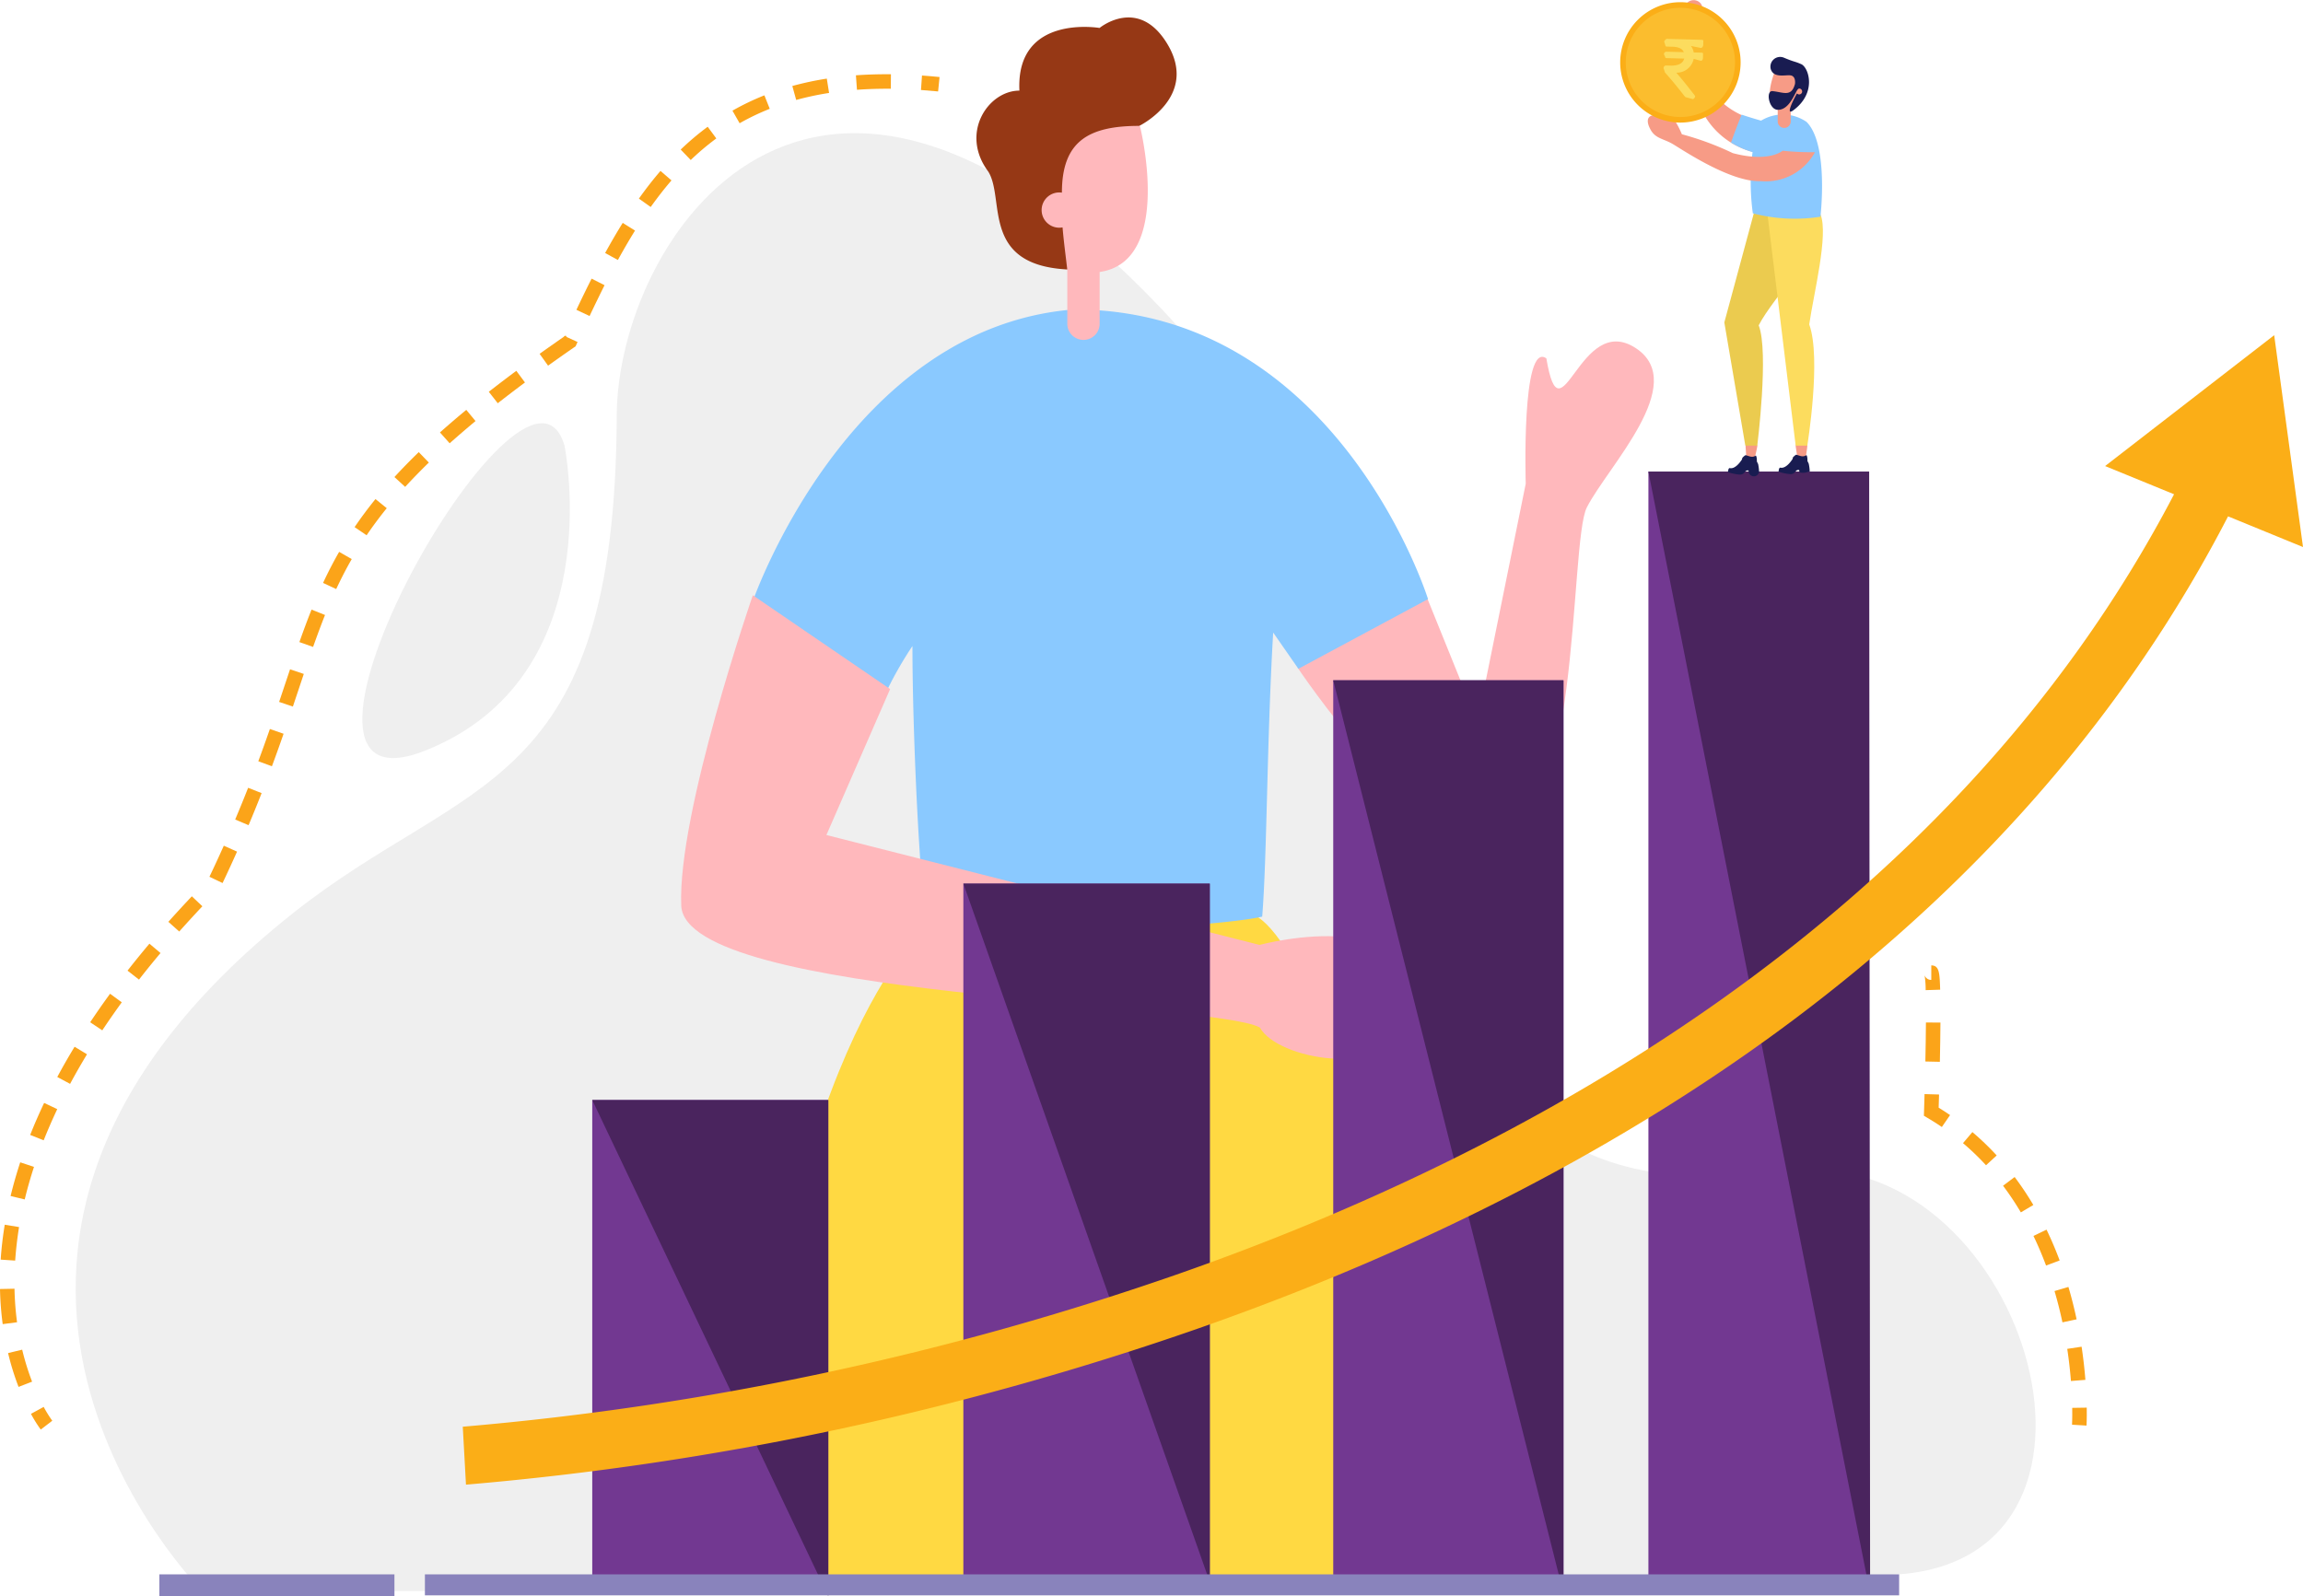
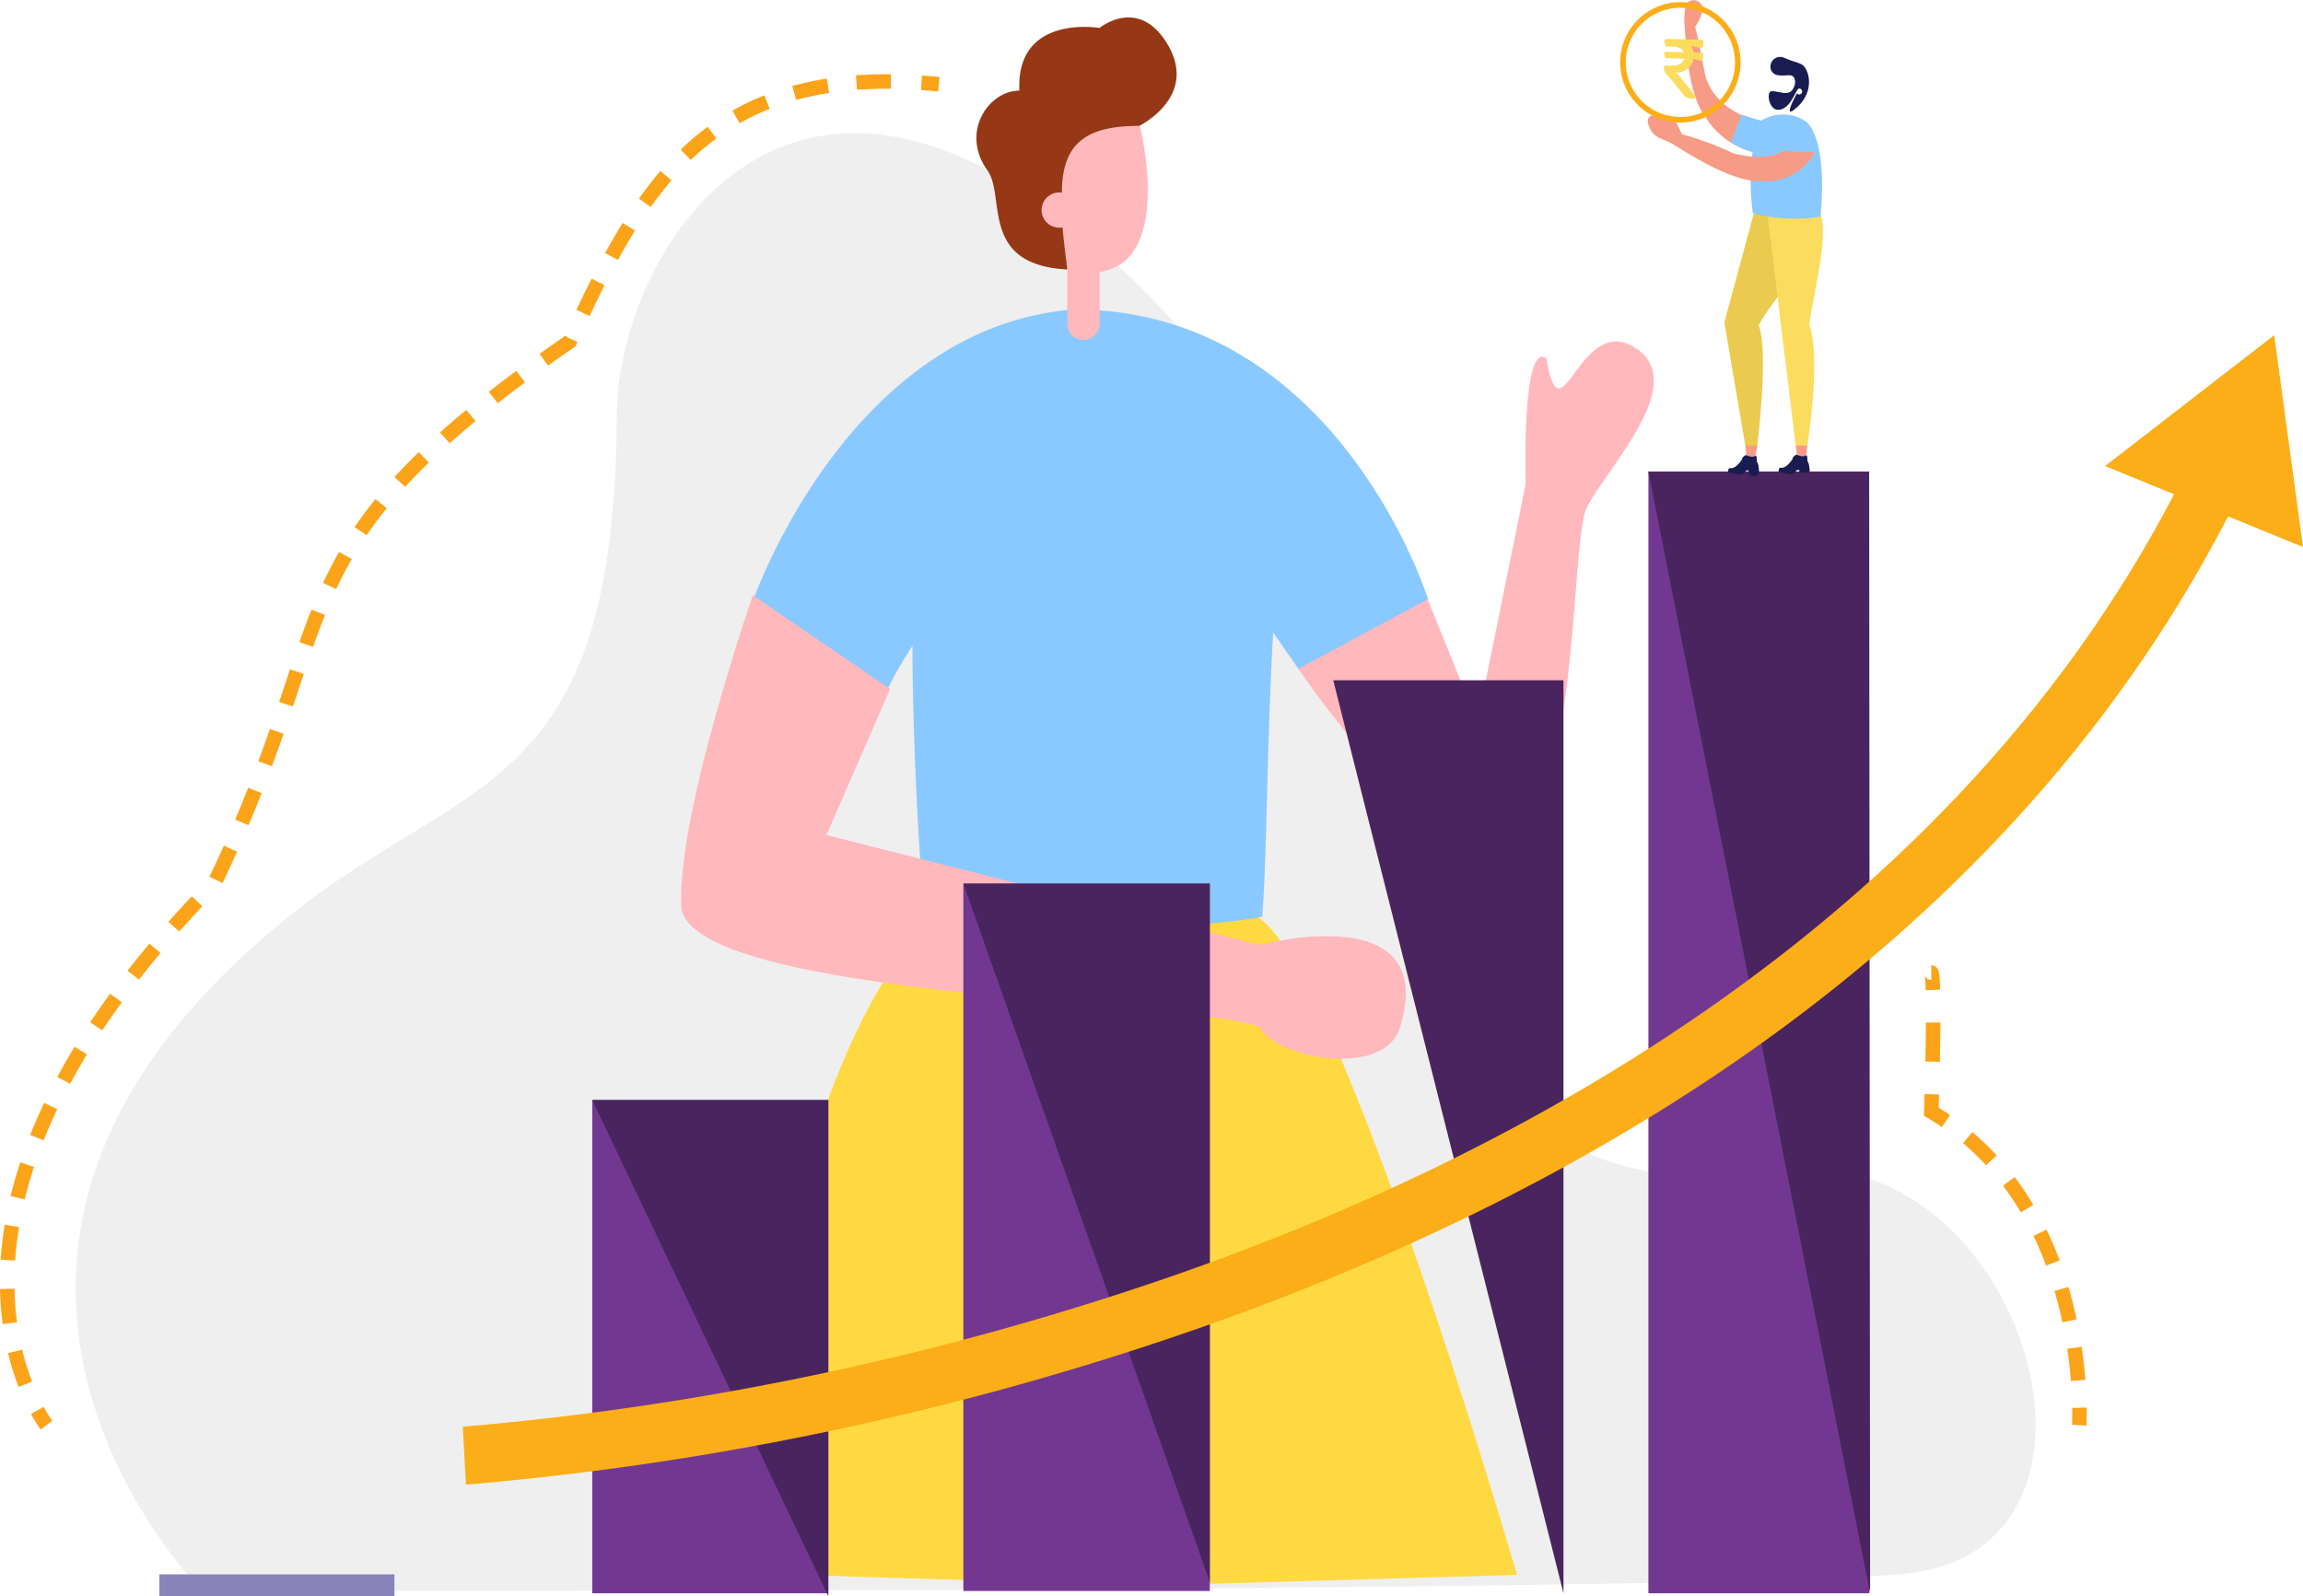
<svg xmlns="http://www.w3.org/2000/svg" width="203.232" height="140.895" viewBox="0 0 203.232 140.895">
  <g id="difference_tading_account" transform="translate(-164.383 -3455.054)">
    <g id="Group_9339" data-name="Group 9339" transform="translate(-56.609 2682.563)">
      <g id="Group_9317" data-name="Group 9317" transform="translate(227.672 784.247)">
        <path id="Path_15655" data-name="Path 15655" d="M350.347,1109.209s-29.8-29.766,7.993-59.811c15.39-12.236,28.469-10.462,28.594-43.935.057-15.384,17.112-42.115,48.12-9.376s11.922,81.9,55.127,76.077c20.684-2.789,32.047,33.911,9.921,35.579S350.347,1109.209,350.347,1109.209Z" transform="translate(-339.189 -980.53)" fill="#efefef" />
-         <path id="Path_15657" data-name="Path 15657" d="M804.591,1435.571s4.173,20.4-12.318,26.933S801.152,1423.771,804.591,1435.571Z" transform="translate(-761.457 -1407.993)" fill="#efefef" />
      </g>
      <g id="Group_9318" data-name="Group 9318" transform="translate(281.097 774.032)">
        <path id="Path_15658" data-name="Path 15658" d="M1422.931,2199.1c6.914-.3,23.9,58.389,23.9,58.389l-29.28.854-6.4-41.743-4.076,41.593s-13.979-.363-28.7-.875c2.945-46.1,16.39-57.195,16.39-57.195S1416.017,2199.4,1422.931,2199.1Z" transform="translate(-1373.066 -2120.014)" fill="#ffd942" />
        <path id="Path_15659" data-name="Path 15659" d="M2258.314,1328.465l4.438,10.976,4.269-21.05s-.4-12.632,1.82-11.06c1.3,7.719,2.891-4.221,7.911-.891,4.724,3.134-2.5,10.437-4.338,14.045-1.6,3.143-.4,29.662-8.467,29.662-6.573.171-17.072-15.536-17.072-15.536Z" transform="translate(-2192.485 -1277.238)" fill="#ffb8bc" />
        <path id="Path_15660" data-name="Path 15660" d="M1456.081,1281.384s-7.981-25.569-31.261-25.569c-19.958,1.581-28.323,25.74-28.323,25.74l11.894,7.771a32.928,32.928,0,0,1,2.191-3.8c0,7.683.646,21.622,1.281,24.373,4.226,1.622,25.547.469,29.584-.487.429-5.306.408-15.508.969-25.076l2.226,3.2Z" transform="translate(-1390.167 -1230.041)" fill="#8ac9ff" />
        <path id="Path_15661" data-name="Path 15661" d="M1302.943,1710.433l-5.621,12.883,38.222,9.7s15.941-4.271,12.394,7.293c-1.367,4.455-10.828,2.817-12.364,0-4.1-2.3-50.72-2.561-51.062-10.756s6.317-27.4,6.317-27.4Z" transform="translate(-1284.499 -1651.149)" fill="#ffb8bc" />
        <path id="Path_15662" data-name="Path 15662" d="M1810.2,948c-2.189-2.276-11.372-1.962-11.429,3.627,0,7.259,2.036,8.551,5.012,8.984v4.8a1.426,1.426,0,1,0,2.852,0v-4.569C1813.2,959.9,1810.2,948,1810.2,948Z" transform="translate(-1769.701 -938.374)" fill="#ffb8bc" />
        <path id="Path_15663" data-name="Path 15663" d="M1762.454,802.081c-2.559-4.205-5.963-1.383-5.963-1.383s-7.4-1.267-7.073,5.531c-2.75,0-5.285,3.745-2.75,7.144,1.507,2.4-.692,8.239,6.971,8.642-.119-1.076-.3-2.369-.414-3.713a1.556,1.556,0,1,1-.057-3.067c0-4.511,2.314-5.894,6.828-5.894C1760,809.34,1765.294,806.748,1762.454,802.081Z" transform="translate(-1719.563 -799.771)" fill="#963815" />
      </g>
      <g id="Group_9319" data-name="Group 9319" transform="translate(273.257 814.121)">
        <rect id="Rectangle_4919" data-name="Rectangle 4919" width="20.829" height="43.536" transform="translate(0 55.472)" fill="#723891" />
        <path id="Path_15750" data-name="Path 15750" d="M0,0H21.747V62.438H0Z" transform="translate(32.748 36.368)" fill="#723891" />
-         <path id="Path_15751" data-name="Path 15751" d="M0,0H20.317V80.584H0Z" transform="translate(65.389 18.424)" fill="#723891" />
        <path id="Path_15752" data-name="Path 15752" d="M0,0H19.479V99.008H0Z" transform="translate(93.202 0)" fill="#723891" />
        <path id="Path_15664" data-name="Path 15664" d="M1145.765,2490.637l20.829,43.792v-43.792Z" transform="translate(-1145.765 -2435.165)" fill="#4a245e" />
        <path id="Path_15665" data-name="Path 15665" d="M1725.207,2152.6l21.747,61.643V2152.6Z" transform="translate(-1692.46 -2116.234)" fill="#4a245e" />
        <path id="Path_15666" data-name="Path 15666" d="M2302.76,1835.1l20.317,80.584V1835.1Z" transform="translate(-2237.371 -1816.679)" fill="#4a245e" />
        <path id="Path_15667" data-name="Path 15667" d="M2794.877,1509.109l19.565,99.008-.086-99.008Z" transform="translate(-2701.676 -1509.109)" fill="#4a245e" />
      </g>
-       <rect id="Rectangle_4923" data-name="Rectangle 4923" width="130.095" height="1.853" transform="translate(258.489 911.461)" fill="#8983bc" />
      <rect id="Rectangle_4924" data-name="Rectangle 4924" width="20.744" height="1.924" transform="translate(235.056 911.461)" fill="#8983bc" />
      <g id="Group_9323" data-name="Group 9323" transform="translate(363.968 772.49)">
        <path id="Path_15668" data-name="Path 15668" d="M2946.615,1464.386l.094,1.346s.343.353.611.022a13.339,13.339,0,0,0,.343-1.467S2946.6,1463.7,2946.615,1464.386Z" transform="translate(-2935.55 -1424.968)" fill="#f79b86" />
        <path id="Path_15669" data-name="Path 15669" d="M2921.761,1484.228a2.219,2.219,0,0,0-.115-.232s.018-.408-.088-.528c-.307.2-.511.08-.885-.032-.06-.018-.308.222-.311.246a.453.453,0,0,1-.119.258c-.037.05-.5.742-.984.638-.075-.014-.1.069-.118.11s-.036.182-.043.2a.047.047,0,0,0,.025.059,4.586,4.586,0,0,0,1,.2.6.6,0,0,0,.29-.058,1.2,1.2,0,0,0,.235-.234.306.306,0,0,1,.188-.076c.086,0,.083.04.083.04a.465.465,0,0,0,.925.083A4.092,4.092,0,0,0,2921.761,1484.228Z" transform="translate(-2909.586 -1443.255)" fill="#191c51" />
        <path id="Path_15670" data-name="Path 15670" d="M3024.8,1464.067l.2,1.334s.369.325.609-.026a13.347,13.347,0,0,0,.227-1.489S3024.727,1463.384,3024.8,1464.067Z" transform="translate(-3009.309 -1424.644)" fill="#f79b86" />
        <path id="Path_15671" data-name="Path 15671" d="M3000.747,1483.527a2.254,2.254,0,0,0-.114-.232s.017-.408-.089-.528c-.307.2-.511.079-.885-.032-.06-.018-.308.222-.311.246a.447.447,0,0,1-.118.258c-.037.05-.5.742-.984.638-.075-.014-.1.069-.118.11s-.036.182-.042.2a.047.047,0,0,0,.025.058,4.584,4.584,0,0,0,1,.2.593.593,0,0,0,.29-.058,1.19,1.19,0,0,0,.235-.234.305.305,0,0,1,.188-.076c.087,0,.083.04.083.04a1.527,1.527,0,0,0,.029.178,1.426,1.426,0,0,0,.9-.1A4.151,4.151,0,0,0,3000.747,1483.527Z" transform="translate(-2984.108 -1442.594)" fill="#191c51" />
        <path id="Path_15672" data-name="Path 15672" d="M2916.163,1085.141l-2.8,10.359,1.853,10.874h1.055s1.042-8.3.125-10.616c1.259-2.49,5.838-7.011,5.437-9.586S2916.163,1085.141,2916.163,1085.141Z" transform="translate(-2904.173 -1067.038)" fill="#ebcb4f" />
        <path id="Path_15673" data-name="Path 15673" d="M2980.174,1092.246l2.523,20.71h1.028s1.258-7.717.17-10.7c.4-2.755,1.709-7.887,1-9.7S2980.174,1092.246,2980.174,1092.246Z" transform="translate(-2967.212 -1073.619)" fill="#fcdc5e" />
        <path id="Path_15674" data-name="Path 15674" d="M2852.635,779.234c-.573-3.006-.907-4.372-.907-4.372s1.051-1.491.449-2.107a.81.81,0,0,0-1.2.033,4.555,4.555,0,0,0-.2,1.716c.087.887.172,6.134,1.832,8.278a6.943,6.943,0,0,0,4.555,3.2,8.158,8.158,0,0,1,1.283-2.585S2853.81,782.982,2852.635,779.234Z" transform="translate(-2845.109 -772.49)" fill="#f79b86" />
        <path id="Path_15675" data-name="Path 15675" d="M2930.464,952.03a3.69,3.69,0,0,0-4.011-.111c-.535-.152-1.157-.337-1.719-.529-.4.965-.939,2.467-.939,2.467a7.815,7.815,0,0,0,1.905.839,20.662,20.662,0,0,0,.023,5.405,14.683,14.683,0,0,0,5.966.3S2932.449,954.015,2930.464,952.03Z" transform="translate(-2914.018 -941.269)" fill="#8ac9ff" />
-         <path id="Path_15676" data-name="Path 15676" d="M2984.634,876.544s-.975,2.376,0,3.134a1.369,1.369,0,0,0,.278.17v1.038a.574.574,0,1,0,1.148,0v-1.165a2.993,2.993,0,0,0,1.064-1.436C2987.575,877.1,2986.179,875.049,2984.634,876.544Z" transform="translate(-2971.011 -870.167)" fill="#f79b86" />
        <path id="Path_15677" data-name="Path 15677" d="M2985.619,862.026c-.647-.283-.541-.153-1.556-.582a.858.858,0,0,0-1.135,1.018c.285.88,1.442.437,1.839.576s.3.734.3.734c-.312,1.174-1.009.74-1.933.641-.694-.143-.386,1.642.418,1.642.893.023,1.379-1.156,1.577-1.493.019-.031.168-.384.312-.384a.26.26,0,1,1-.2.428c-.507.91-.95,1.953-.331,1.5C2987.027,864.554,2986.279,862.315,2985.619,862.026Z" transform="translate(-2969.642 -856.362)" fill="#191c51" />
        <path id="Path_15678" data-name="Path 15678" d="M2801.42,955.822a25.835,25.835,0,0,0-4.489-1.662s-1.028-2.54-1.457-1.318c-.9-.664-2.086-.455-1.287.945.428.751,1.127.769,1.9,1.212s5.1,3.411,7.81,3.3a4.944,4.944,0,0,0,4.779-2.557,25.117,25.117,0,0,1-2.856-.129S2804.626,956.682,2801.42,955.822Z" transform="translate(-2791.487 -942.307)" fill="#f79b86" />
        <g id="Group_9322" data-name="Group 9322" transform="translate(0 0.193)">
-           <path id="Path_15679" data-name="Path 15679" d="M2765.319,785.338a5.068,5.068,0,1,1-5.068-5.068A5.068,5.068,0,0,1,2765.319,785.338Z" transform="translate(-2754.938 -780.023)" fill="#fbbd2e" />
          <path id="Path_15680" data-name="Path 15680" d="M2756.135,786.534a5.314,5.314,0,1,1,5.314-5.314A5.32,5.32,0,0,1,2756.135,786.534Zm0-10.135a4.821,4.821,0,1,0,4.821,4.821A4.826,4.826,0,0,0,2756.135,776.4Z" transform="translate(-2750.821 -775.905)" fill="#fbae17" />
        </g>
      </g>
      <path id="Path_15682" data-name="Path 15682" d="M1105.976,1314.775l-2.543-18.7-14.921,11.551,6.086,2.491c-20,38.288-58.38,58.485-87.735,68.775a258.582,258.582,0,0,1-63.281,13.532h0l.142,2.557.141,2.557a263.922,263.922,0,0,0,64.565-13.767c20.152-7.051,37.827-16.21,52.533-27.224,16.707-12.511,29.6-27.453,38.4-44.481Z" transform="translate(-681.752 -493.996)" fill="#fbae17" />
      <g id="Group_9338" data-name="Group 9338" transform="translate(220.992 779.044)">
        <g id="Group_9331" data-name="Group 9331">
          <g id="Group_9328" data-name="Group 9328" transform="translate(2.732 117.635)">
            <path id="Path_15689" data-name="Path 15689" d="M270.193,2971.9a11.469,11.469,0,0,1-.866-1.387l1.124-.613a10.573,10.573,0,0,0,.757,1.22Z" transform="translate(-269.327 -2969.899)" fill="#fba419" />
          </g>
          <g id="Group_9329" data-name="Group 9329">
            <path id="Path_15690" data-name="Path 15690" d="M222.63,1004.331a23.649,23.649,0,0,1-.925-2.986l1.245-.3a22.361,22.361,0,0,0,.874,2.823Zm-1.4-5.541a27.569,27.569,0,0,1-.238-3.1l1.28-.026a26.315,26.315,0,0,0,.226,2.96Zm1.1-5.608-1.278-.086c.068-1.012.189-2.049.359-3.082l1.263.209C222.513,991.215,222.4,992.211,222.331,993.182Zm.842-5.4-1.245-.3c.237-.98.523-1.98.849-2.974l1.216.4C223.679,985.872,223.4,986.84,223.174,987.786Zm1.673-5.22-1.19-.473c.371-.934.786-1.885,1.233-2.826l1.156.55C225.611,980.733,225.207,981.658,224.846,982.566Zm2.33-4.982-1.128-.606c.474-.883.988-1.781,1.528-2.669l1.094.665C228.143,975.843,227.64,976.721,227.176,977.584Zm2.841-4.726-1.066-.709c.555-.835,1.145-1.682,1.755-2.518l1.034.755C231.142,971.207,230.562,972.039,230.018,972.858Zm3.239-4.478-1.009-.789c.617-.789,1.267-1.589,1.932-2.379l.979.825C234.5,966.816,233.864,967.6,233.256,968.381Zm3.551-4.245-.956-.852c.665-.746,1.361-1.5,2.071-2.254l.93.88C238.151,962.65,237.463,963.4,236.807,964.136Zm3.825-4.279-1.156-.55c.435-.914.862-1.838,1.267-2.744l1.169.523C241.5,958,241.072,958.933,240.632,959.856Zm2.295-5.105-1.179-.5c.389-.921.774-1.863,1.141-2.8l1.191.469C243.708,952.868,243.32,953.819,242.926,954.751Zm2.061-5.2-1.2-.445c.338-.911.673-1.842,1.022-2.846l1.209.421C245.666,947.689,245.329,948.628,244.988,949.547Zm1.851-5.271-1.214-.409q.264-.785.515-1.538.228-.682.449-1.341l1.214.408q-.221.658-.448,1.339Q247.1,943.49,246.839,944.276Zm1.782-5.264-1.207-.426c.381-1.078.732-2.017,1.073-2.869l1.189.476C249.341,937.029,249,937.951,248.621,939.012Zm2.042-5.108-1.16-.541c.451-.967.915-1.864,1.419-2.742l1.111.637C251.547,932.1,251.1,932.97,250.663,933.9Zm2.683-4.748-1.06-.719c.564-.831,1.183-1.664,1.842-2.477l.995.806C254.487,927.55,253.889,928.355,253.346,929.155Zm3.4-4.274-.944-.865c.662-.722,1.384-1.462,2.145-2.2l.891.92C258.1,923.456,257.395,924.178,256.75,924.881Zm3.926-3.848-.853-.955c.727-.649,1.509-1.319,2.323-1.992l.815.987C262.16,919.736,261.391,920.4,260.676,921.034Zm4.246-3.535-.789-1.008c.768-.6,1.585-1.224,2.428-1.851l.764,1.028C266.491,916.288,265.682,916.9,264.922,917.5Zm4.44-3.317-.746-1.041c.688-.493,1.411-1,2.152-1.517l.027-.06.036.016.082-.057.1.138.953.433-.174.382-.145.1C270.857,913.12,270.089,913.661,269.362,914.182Zm3.66-4.381-1.158-.547c.472-1,.911-1.9,1.341-2.75l1.143.578C273.923,907.922,273.49,908.811,273.022,909.8Zm2.5-4.944-1.123-.616c.517-.942,1.039-1.837,1.551-2.658l1.087.677C276.534,903.062,276.024,903.935,275.518,904.857Zm2.9-4.676-1.044-.742c.62-.872,1.261-1.694,1.907-2.444l.97.836C279.628,898.551,279.011,899.342,278.414,900.181Zm3.532-4.148-.887-.923a24,24,0,0,1,2.382-2.013l.76,1.031A22.773,22.773,0,0,0,281.946,896.033Zm4.314-3.245-.634-1.112a22.429,22.429,0,0,1,2.818-1.353l.473,1.19A21.183,21.183,0,0,0,286.259,892.788Zm4.991-2.056-.341-1.234a27.2,27.2,0,0,1,3.042-.65l.2,1.265A25.942,25.942,0,0,0,291.251,890.732Zm5.363-.9-.093-1.277c.991-.073,2.026-.1,3.091-.094l-.012,1.281C298.571,889.734,297.57,889.764,296.613,889.834Z" transform="translate(-220.992 -888.461)" fill="#fba419" />
          </g>
          <g id="Group_9330" data-name="Group 9330" transform="translate(81.273 0.113)">
            <path id="Path_15691" data-name="Path 15691" d="M1660.559,891.866c-.509-.051-1.017-.094-1.512-.129l.09-1.277c.508.036,1.03.08,1.55.133Z" transform="translate(-1659.047 -890.46)" fill="#fba419" />
          </g>
        </g>
        <g id="Group_9337" data-name="Group 9337" transform="translate(169.777 78.665)">
          <g id="Group_9332" data-name="Group 9332" transform="translate(13.073 39.035)">
-             <path id="Path_15692" data-name="Path 15692" d="M3457.621,2972.624l-1.278-.077c0-.005.032-.554.017-1.487l1.281-.02C3457.656,2972.026,3457.623,2972.6,3457.621,2972.624Z" transform="translate(-3456.343 -2971.04)" fill="#fba419" />
+             <path id="Path_15692" data-name="Path 15692" d="M3457.621,2972.624l-1.278-.077c0-.005.032-.554.017-1.487l1.281-.02Z" transform="translate(-3456.343 -2971.04)" fill="#fba419" />
          </g>
          <g id="Group_9333" data-name="Group 9333" transform="translate(3.453 14.712)">
            <path id="Path_15693" data-name="Path 15693" d="M3295.649,2562.639c-.075-.945-.184-1.9-.325-2.837l1.266-.19c.146.967.258,1.952.335,2.926Zm-.749-5.178c-.2-.939-.435-1.869-.7-2.763l1.228-.362c.273.926.516,1.888.722,2.859Zm-1.446-5.013c-.335-.9-.709-1.779-1.111-2.613l1.153-.556c.42.87.809,1.786,1.158,2.721Zm-2.225-4.694a25.587,25.587,0,0,0-1.57-2.351l1.023-.769a27.041,27.041,0,0,1,1.649,2.468Zm-3.073-4.158a22.947,22.947,0,0,0-2.031-1.953l.828-.976a24.151,24.151,0,0,1,2.145,2.062Z" transform="translate(-3286.126 -2540.667)" fill="#fba419" />
          </g>
          <g id="Group_9334" data-name="Group 9334" transform="translate(0 11.354)">
            <path id="Path_15694" data-name="Path 15694" d="M3226.619,2484.169c-.408-.279-.833-.55-1.261-.8l-.325-.193.012-.378q.025-.8.046-1.534l1.28.037q-.016.562-.035,1.163c.342.21.679.428,1.006.652Z" transform="translate(-3225.033 -2481.26)" fill="#fba419" />
          </g>
          <g id="Group_9335" data-name="Group 9335" transform="translate(0.13 5.038)">
            <path id="Path_15695" data-name="Path 15695" d="M3228.614,2372.966l-1.28-.028c.027-1.283.043-2.441.05-3.443l1.28.007C3228.658,2370.511,3228.641,2371.676,3228.614,2372.966Z" transform="translate(-3227.334 -2369.495)" fill="#fba419" />
          </g>
          <g id="Group_9336" data-name="Group 9336" transform="translate(0.062)">
            <path id="Path_15696" data-name="Path 15696" d="M3226.22,2282.538a8.308,8.308,0,0,0-.094-1.314.62.62,0,0,0,.59.411v-1.281c.716,0,.737.672.784,2.143Z" transform="translate(-3226.126 -2280.355)" fill="#fba419" />
          </g>
        </g>
      </g>
    </g>
    <g id="Group_9341" data-name="Group 9341" transform="translate(311.167 3458.483)">
      <g id="Group_6909" data-name="Group 6909">
        <path id="Path_9502" data-name="Path 9502" d="M259.277,277.355l.01-.372a.1.1,0,0,0-.1-.1l-3.135-.086c-.054,0-.221.184-.223.239l.108.341a.1.1,0,0,0,.1.1l.529.015c.537.015.872.175,1,.479l-1.539-.042c-.054,0-.181.027-.222.21l.111.257a.1.1,0,0,0,.1.1l1.582.043c-.109.419-.527.638-1.19.62l-.409-.011a.225.225,0,0,0-.223.239l.109.319a.1.1,0,0,0,.025.068c.673.756,1.2,1.416,1.763,2.137a.1.1,0,0,0,.075.038l.593.163c.138,0,.2-.163.212-.2a.1.1,0,0,0-.01-.1c-.541-.7-1.111-1.428-1.645-2.03a1.523,1.523,0,0,0,1.536-1.218l.612.162c.12.018.2-.074.207-.238l.01-.372a.1.1,0,0,0-.1-.1l-.727-.02a1.218,1.218,0,0,0-.244-.57l.865.17C259.187,277.623,259.276,277.41,259.277,277.355Z" transform="translate(-255.757 -276.796)" fill="#fcdc5e" />
      </g>
    </g>
  </g>
</svg>